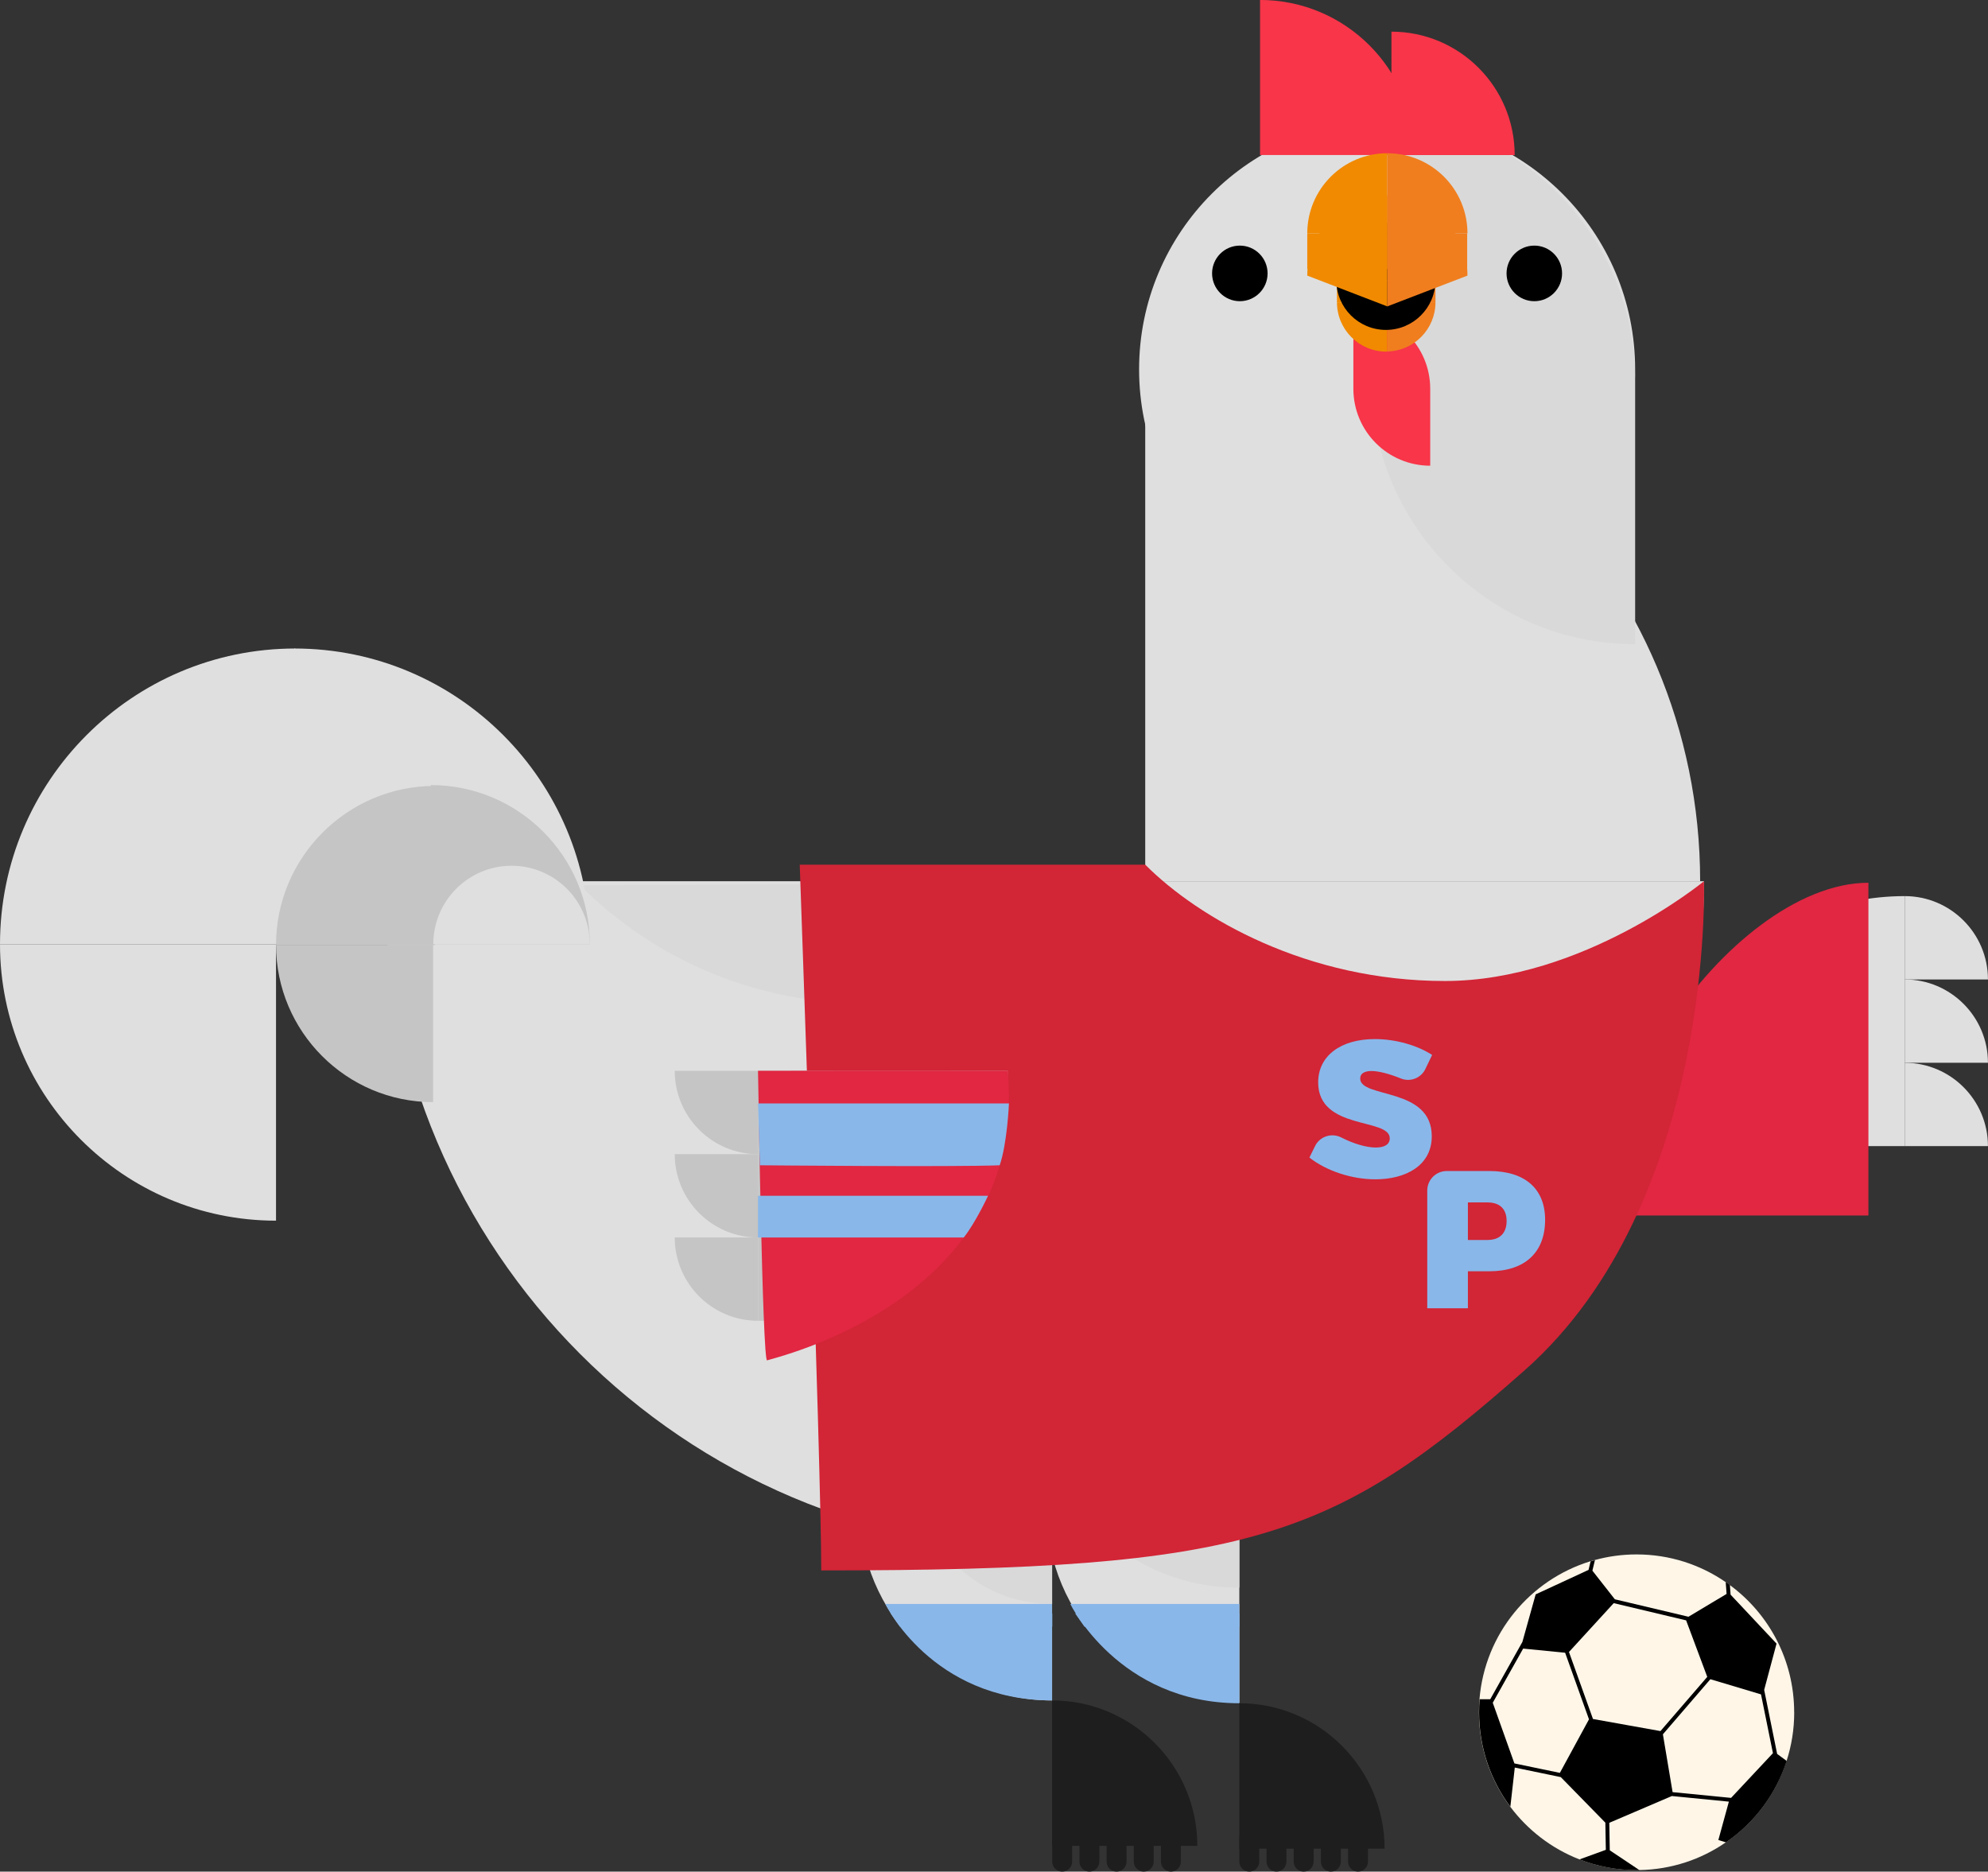
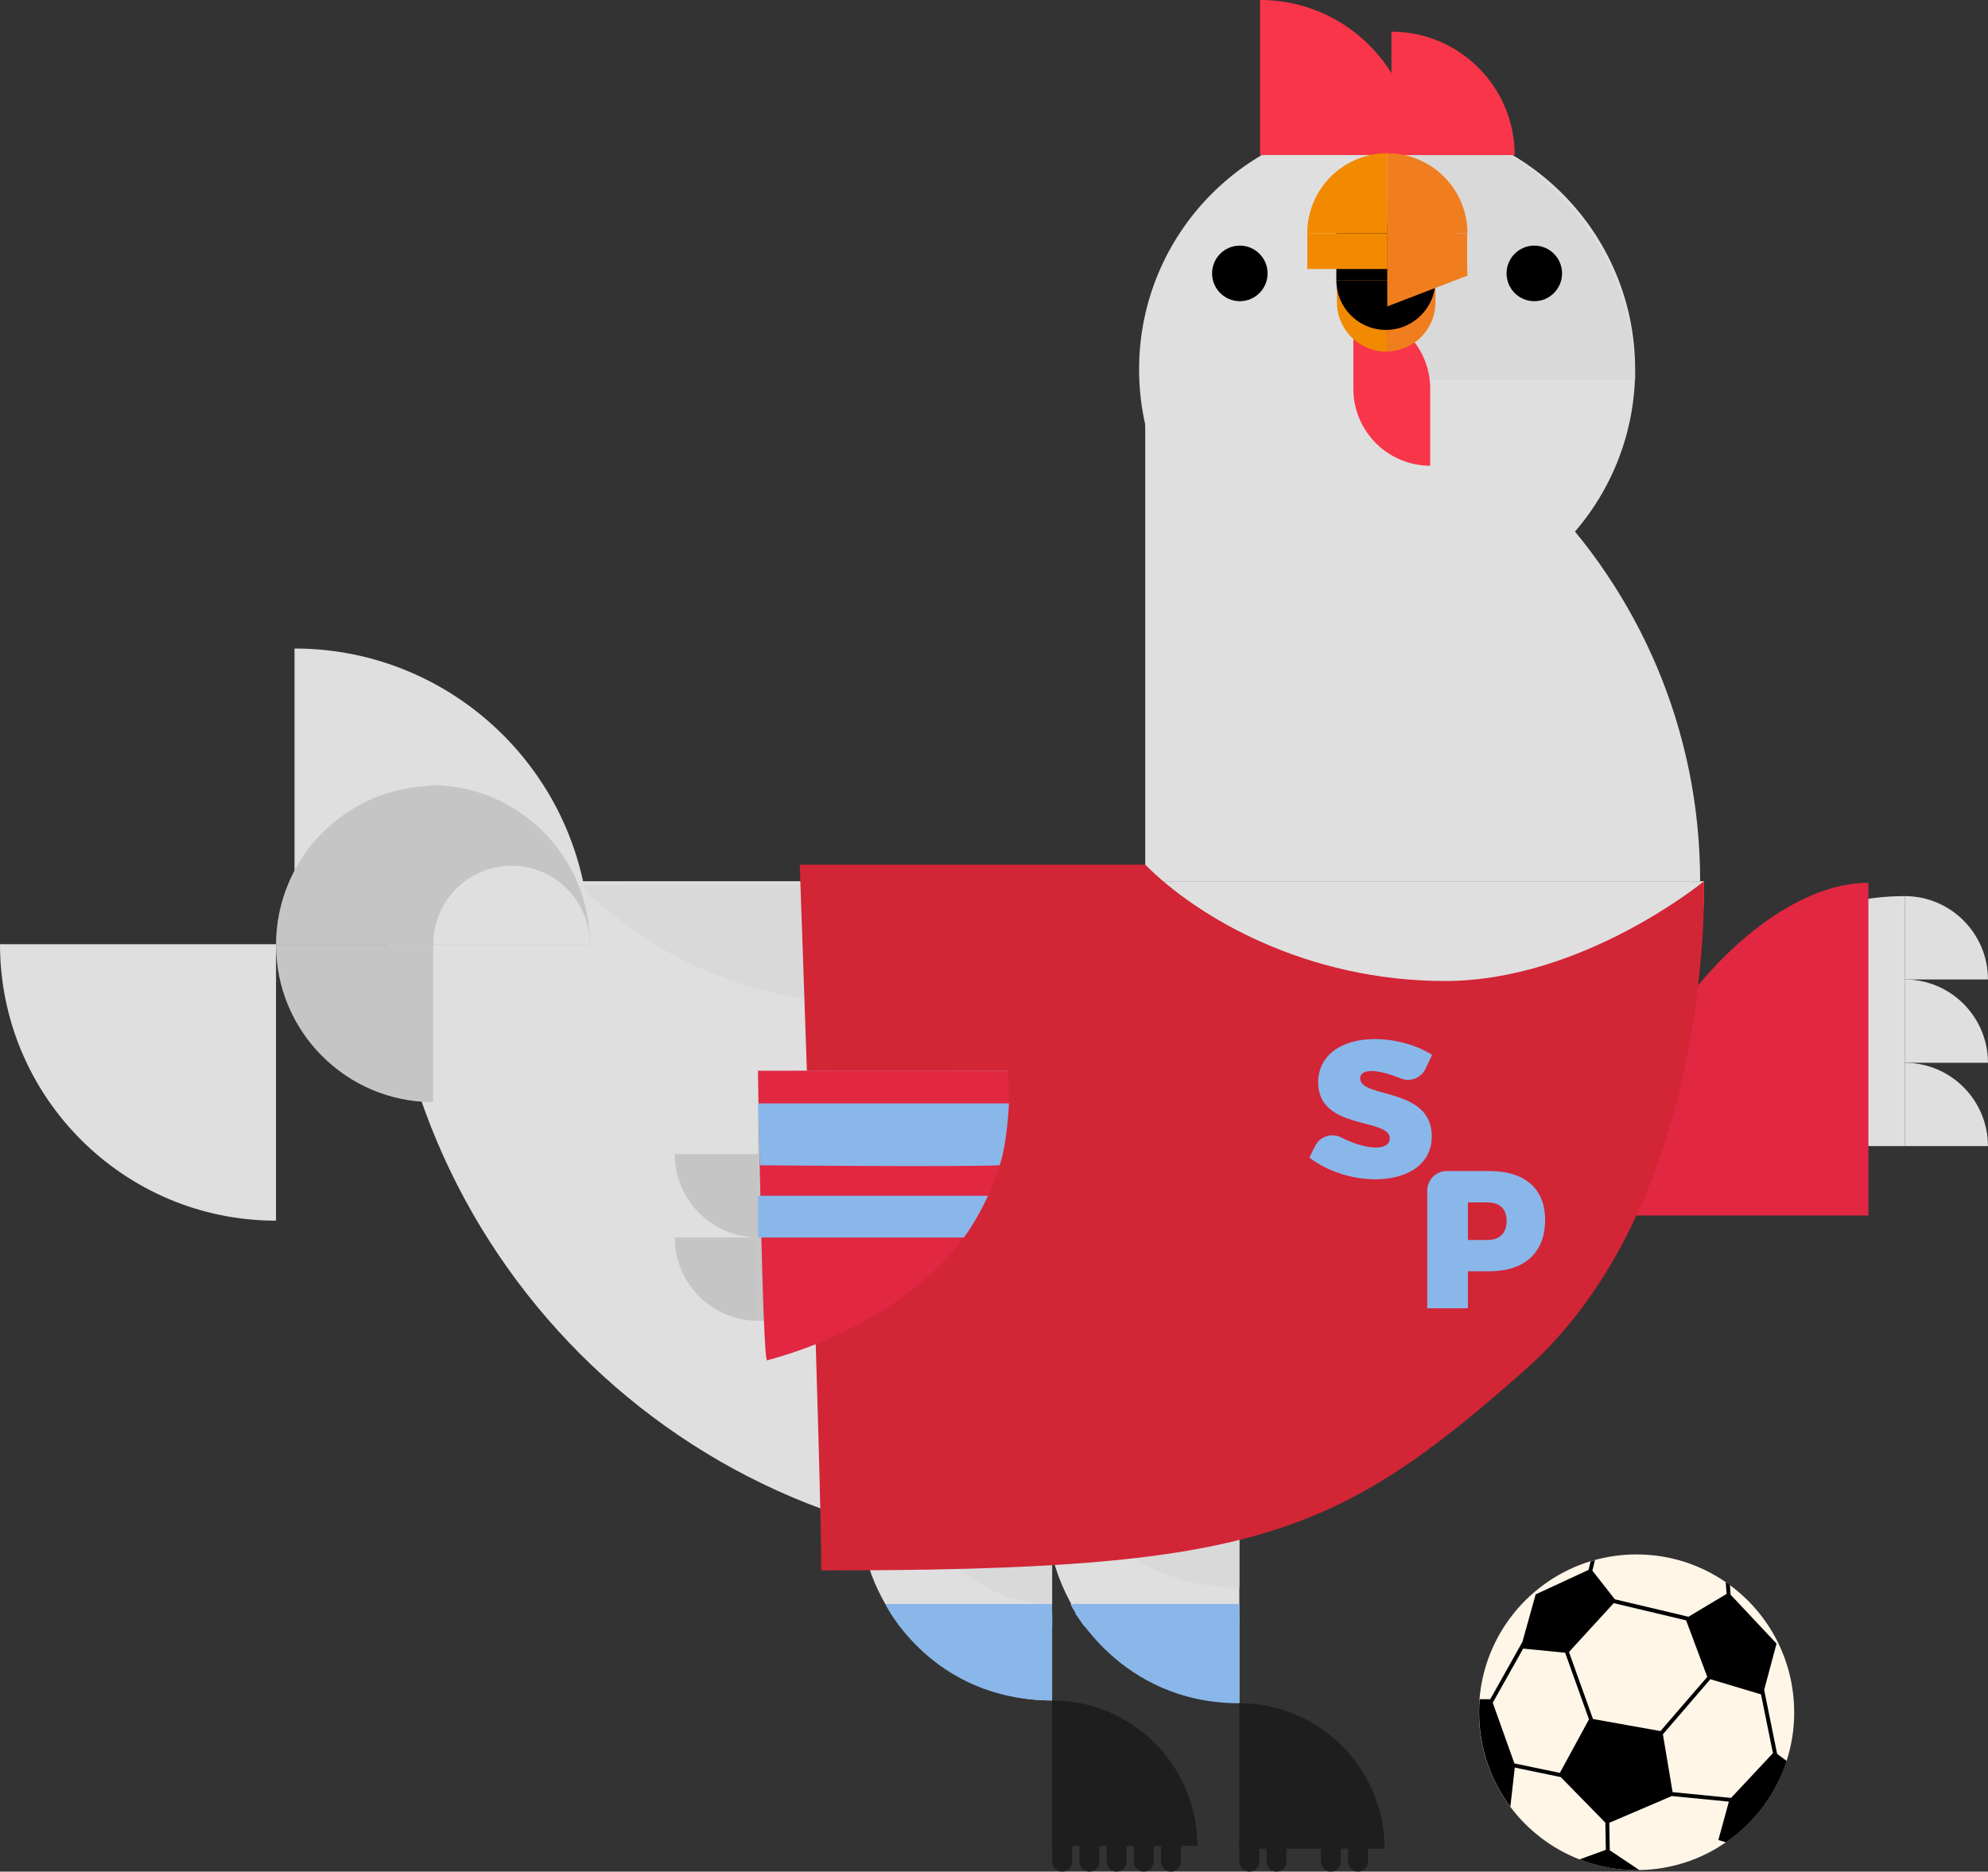
<svg xmlns="http://www.w3.org/2000/svg" width="256" height="241" viewBox="0 0 256 241" fill="none">
  <rect x="0" y="0" width="256" height="241" fill="#333333" stroke="none" />
  <g clip-path="url(#clip0_637_8518)">
    <path d="M213.133 147.58C213.133 129.811 227.541 115.389 245.278 115.389V147.58H213.133Z" fill="#DFDFDF" />
    <path d="M245.278 136.85C251.191 136.85 255.994 141.659 255.994 147.58H245.278V136.85Z" fill="#DFDFDF" />
    <path d="M245.278 126.12C251.191 126.12 255.994 130.929 255.994 136.85H245.278V126.12Z" fill="#DFDFDF" />
    <path d="M245.278 115.389C251.191 115.389 255.994 120.199 255.994 126.12H245.278V115.389Z" fill="#DFDFDF" />
    <path d="M178.623 79.551C196.263 79.551 210.562 65.231 210.562 47.567C210.562 29.903 196.263 15.584 178.623 15.584C160.984 15.584 146.684 29.903 146.684 47.567C146.684 65.231 160.984 79.551 178.623 79.551Z" fill="#DFDFDF" />
    <path d="M147.474 42.532H148.095C187.194 42.532 218.932 74.321 218.932 113.468H147.474V42.532Z" fill="#DFDFDF" />
    <path d="M159.594 219.32C169.914 219.32 178.297 227.715 178.297 238.049H159.594V219.32Z" fill="#1E1E1E" />
    <path d="M159.594 219.238C145.907 219.238 134.79 208.106 134.79 194.4H159.594V219.238Z" fill="#DFDFDF" />
    <path d="M159.594 204.427H159.368C145.161 204.427 133.624 192.874 133.624 178.647H159.594V204.427Z" fill="#D9D9D9" />
    <path d="M135.48 218.956C145.8 218.956 154.183 227.35 154.183 237.685H135.48V218.956Z" fill="#1E1E1E" />
    <path d="M135.48 218.956C121.793 218.956 110.676 207.824 110.676 194.117H135.48V218.956Z" fill="#DFDFDF" />
    <path d="M135.48 206.53H135.33C125.693 206.53 117.868 198.695 117.868 189.044H135.486V206.53H135.48Z" fill="#D9D9D9" />
    <path d="M135.48 199.567C88.029 199.567 49.507 160.991 49.507 113.474L135.48 113.474V199.567Z" fill="#DFDFDF" />
    <path d="M219.428 113.474C219.428 160.991 180.905 199.567 133.455 199.567V113.474H219.428Z" fill="#DFDFDF" />
    <path d="M148.352 113.669L148.032 113.989C127.781 134.269 94.945 134.269 74.693 113.989" fill="#D9D9D9" />
-     <path d="M0 121.58C0 100.565 17.035 83.506 38.021 83.506V121.58H0Z" fill="#DFDFDF" />
    <path d="M37.927 83.506C58.912 83.506 75.947 100.565 75.947 121.58H37.927V83.506Z" fill="#DFDFDF" />
    <path d="M35.544 121.693C35.544 110.385 44.711 101.2 56.009 101.2V121.693H35.544Z" fill="#C5C5C5" />
    <path d="M55.489 101.093C66.781 101.093 75.954 110.272 75.954 121.586H55.489V101.093Z" fill="#C5C5C5" />
    <path d="M65.884 111.478C65.884 111.478 65.878 111.478 65.872 111.478C65.865 111.478 65.865 111.478 65.859 111.478C60.298 111.49 55.796 116.011 55.796 121.58H75.954C75.954 116.011 71.452 111.49 65.89 111.478H65.884Z" fill="#DFDFDF" />
    <path d="M35.544 157.18C15.925 157.18 3.8147e-06 141.232 3.8147e-06 121.586H35.544L35.544 157.18Z" fill="#DFDFDF" />
    <path d="M55.771 121.662V141.917C44.61 141.917 35.544 132.838 35.544 121.662H55.771Z" fill="#C5C5C5" />
    <path d="M176.592 14.918C195.339 14.918 210.562 30.163 210.562 48.936H176.592V14.918Z" fill="#D9D9D9" />
-     <path d="M210.562 48.93V82.948C191.815 82.948 176.592 67.703 176.592 48.93H210.562Z" fill="#D9D9D9" />
    <path d="M159.657 38.783C161.63 38.783 163.23 37.181 163.23 35.205C163.23 33.228 161.63 31.626 159.657 31.626C157.683 31.626 156.083 33.228 156.083 35.205C156.083 37.181 157.683 38.783 159.657 38.783Z" fill="black" />
    <path d="M197.577 38.783C199.551 38.783 201.151 37.181 201.151 35.205C201.151 33.228 199.551 31.626 197.577 31.626C195.603 31.626 194.003 33.228 194.003 35.205C194.003 37.181 195.603 38.783 197.577 38.783Z" fill="black" />
    <path d="M179.181 19.966V4.075C187.94 4.075 195.05 11.195 195.05 19.966H179.181Z" fill="#F83549" />
    <path d="M162.259 19.96V-0.006C173.262 -0.006 182.197 8.941 182.197 19.96H162.259Z" fill="#F83549" />
    <path d="M174.278 50.06V40.152C179.739 40.152 184.172 44.591 184.172 50.06V59.968C178.711 59.968 174.278 55.529 174.278 50.06Z" fill="#F83549" />
    <path d="M172.165 38.921C172.165 42.431 175.005 45.275 178.51 45.275C178.56 45.275 178.611 45.269 178.655 45.269V38.928H172.165V38.921Z" fill="#F18A00" />
    <path d="M184.849 38.921H178.654V45.263C182.09 45.181 184.849 42.375 184.849 38.921Z" fill="#F07E1E" />
    <path d="M178.51 28.712H172.165V38.922H178.51V28.712Z" fill="#F18A00" />
    <path d="M184.849 28.712H178.51V38.922H184.849V28.712Z" fill="#F07E1E" />
    <path d="M184.849 36.09C184.849 39.618 181.99 42.481 178.466 42.481C174.943 42.481 172.084 39.618 172.084 36.09" fill="black" />
    <path d="M184.855 28.712H172.084V36.096H184.855V28.712Z" fill="black" />
-     <path d="M168.341 35.487L178.648 39.455V25.159C172.955 25.159 168.341 29.786 168.341 35.487Z" fill="#F18A00" />
    <path d="M188.969 35.487C188.969 29.78 184.348 25.159 178.655 25.159C178.655 25.159 178.648 25.159 178.642 25.159V39.455L188.969 35.487Z" fill="#F07E1E" />
    <path d="M168.34 30.056H178.648V19.734C172.955 19.734 168.34 24.355 168.34 30.056Z" fill="#F18A00" />
    <path d="M188.969 30.056C188.969 24.349 184.348 19.734 178.655 19.734C178.655 19.734 178.648 19.734 178.642 19.734V30.056H188.969Z" fill="#F07E1E" />
    <path d="M178.648 30.056H168.341V34.64H178.648V30.056Z" fill="#F18A00" />
    <path d="M188.931 30.056H178.642V34.64H188.931V30.056Z" fill="#F07E1E" />
    <path d="M215.058 131.789C221.359 122.082 231.504 113.669 240.601 113.669V156.515H210.556L215.051 131.789H215.058Z" fill="#E12742" />
    <path d="M147.474 111.34C154.34 118.24 168.341 126.32 186.078 126.32C203.816 126.32 219.421 113.474 219.421 113.474C219.421 113.474 220.838 154.813 196.311 176.468C171.789 198.123 161.212 202.217 105.754 202.217C105.754 188.875 102.983 111.34 102.983 111.34H147.468H147.474Z" fill="#D22536" />
    <path d="M191.796 150.788C196.355 150.788 198.969 153.055 198.969 157.067C198.969 161.28 196.348 163.697 191.796 163.697H189.025V168.463H183.79V153.306C183.79 151.918 184.912 150.788 186.304 150.788H191.796ZM189.025 159.666H191.546C193.107 159.666 194.01 158.806 194.01 157.224C194.01 155.642 193.1 154.832 191.546 154.832H189.025V159.673V159.666Z" fill="#8AB7E9" />
    <path d="M184.416 135.845L183.545 137.66C182.974 138.84 181.589 139.361 180.379 138.865C179.006 138.306 177.582 137.911 176.617 137.911C175.733 137.911 175.156 138.212 175.156 138.871C175.156 141.471 184.373 139.933 184.373 146.312C184.373 150.066 181.05 151.856 177.1 151.856C174.102 151.856 170.83 150.795 168.616 149.055L169.344 147.574C169.958 146.324 171.482 145.835 172.723 146.469C174.259 147.26 175.952 147.762 177.15 147.762C178.259 147.762 178.962 147.385 178.962 146.575C178.962 143.901 169.745 145.59 169.745 139.368C169.745 135.964 172.642 133.798 177.043 133.798C179.739 133.798 182.504 134.602 184.423 135.839L184.416 135.845Z" fill="#8AB7E9" />
    <path d="M129.762 137.886C129.762 155.654 115.354 170.076 97.616 170.076V137.886H129.762Z" fill="#C5C5C5" />
-     <path d="M97.603 148.616C91.691 148.616 86.888 143.807 86.888 137.886H97.603V148.616Z" fill="#C5C5C5" />
    <path d="M97.603 159.346C91.691 159.346 86.888 154.537 86.888 148.616H97.603V159.346Z" fill="#C5C5C5" />
    <path d="M97.603 170.07C91.691 170.07 86.888 165.261 86.888 159.34H97.603V170.07Z" fill="#C5C5C5" />
    <path d="M97.61 137.88C97.61 137.88 98.186 175.445 98.782 175.168C99.378 174.892 132.533 167.509 129.762 137.88C118.156 137.842 97.616 137.88 97.616 137.88H97.61Z" fill="#E12742" />
    <path d="M97.61 142.08H129.925C129.925 142.08 129.705 147.235 128.733 150.048C122.846 150.286 97.854 150.048 97.854 150.048L97.61 142.08Z" fill="#8AB7E9" />
    <path d="M97.61 153.978H127.229C127.229 153.978 125.611 157.456 124.106 159.346H97.603V153.978H97.61Z" fill="#8AB7E9" />
    <path d="M138.063 236.68C138.063 235.97 137.489 235.393 136.781 235.393C136.073 235.393 135.499 235.97 135.499 236.68V239.713C135.499 240.424 136.073 241 136.781 241C137.489 241 138.063 240.424 138.063 239.713V236.68Z" fill="#1E1E1E" />
    <path d="M141.568 236.68C141.568 235.97 140.994 235.393 140.286 235.393C139.578 235.393 139.004 235.97 139.004 236.68V239.713C139.004 240.424 139.578 241 140.286 241C140.994 241 141.568 240.424 141.568 239.713V236.68Z" fill="#1E1E1E" />
    <path d="M145.067 236.68C145.067 235.97 144.493 235.393 143.785 235.393C143.076 235.393 142.502 235.97 142.502 236.68V239.713C142.502 240.424 143.076 241 143.785 241C144.493 241 145.067 240.424 145.067 239.713V236.68Z" fill="#1E1E1E" />
    <path d="M148.565 236.68C148.565 235.97 147.991 235.393 147.283 235.393C146.575 235.393 146.001 235.97 146.001 236.68V239.713C146.001 240.424 146.575 241 147.283 241C147.991 241 148.565 240.424 148.565 239.713V236.68Z" fill="#1E1E1E" />
    <path d="M152.064 236.68C152.064 235.97 151.49 235.393 150.782 235.393C150.073 235.393 149.499 235.97 149.499 236.68V239.713C149.499 240.424 150.073 241 150.782 241C151.49 241 152.064 240.424 152.064 239.713V236.68Z" fill="#1E1E1E" />
    <path d="M162.159 236.68C162.159 235.97 161.584 235.393 160.876 235.393C160.168 235.393 159.594 235.97 159.594 236.68V239.713C159.594 240.424 160.168 241 160.876 241C161.584 241 162.159 240.424 162.159 239.713V236.68Z" fill="#1E1E1E" />
    <path d="M165.657 236.68C165.657 235.97 165.083 235.393 164.375 235.393C163.667 235.393 163.093 235.97 163.093 236.68V239.713C163.093 240.424 163.667 241 164.375 241C165.083 241 165.657 240.424 165.657 239.713V236.68Z" fill="#1E1E1E" />
-     <path d="M169.156 236.68C169.156 235.97 168.582 235.393 167.873 235.393C167.165 235.393 166.591 235.97 166.591 236.68V239.713C166.591 240.424 167.165 241 167.873 241C168.582 241 169.156 240.424 169.156 239.713V236.68Z" fill="#1E1E1E" />
    <path d="M172.66 236.68C172.66 235.97 172.086 235.393 171.378 235.393C170.67 235.393 170.096 235.97 170.096 236.68V239.713C170.096 240.424 170.67 241 171.378 241C172.086 241 172.66 240.424 172.66 239.713V236.68Z" fill="#1E1E1E" />
    <path d="M176.159 236.68C176.159 235.97 175.585 235.393 174.877 235.393C174.169 235.393 173.595 235.97 173.595 236.68V239.713C173.595 240.424 174.169 241 174.877 241C175.585 241 176.159 240.424 176.159 239.713V236.68Z" fill="#1E1E1E" />
    <path d="M135.48 206.537H114.006C114.006 206.537 119.949 218.956 135.48 218.956V206.537Z" fill="#8AB7E9" />
    <path d="M159.594 206.537H137.825C137.825 206.537 144.057 219.32 159.594 219.32V206.537Z" fill="#8AB7E9" />
    <path d="M114.708 207.767H135.499V209.456H115.893L114.708 207.767Z" fill="#8AB7E9" />
    <path d="M138.464 207.767H159.594V209.456H139.643L138.464 207.767Z" fill="#8AB7E9" />
    <path d="M231.046 220.488C231.046 222.673 230.701 224.776 230.061 226.748C228.676 231.055 225.892 234.728 222.237 237.233C219.064 239.43 215.233 240.73 211.101 240.799C210.982 240.799 210.869 240.799 210.744 240.799C208.142 240.799 205.653 240.309 203.37 239.418C199.809 238.03 196.731 235.657 194.473 232.637C191.947 229.253 190.448 225.04 190.448 220.481C190.448 219.916 190.473 219.351 190.517 218.799C191.207 210.385 197.006 203.429 204.806 201.036C204.988 200.98 205.176 200.93 205.364 200.88C207.076 200.409 208.882 200.157 210.744 200.157C214.995 200.157 218.945 201.47 222.205 203.711C222.387 203.83 222.563 203.962 222.744 204.094C227.779 207.792 231.039 213.757 231.039 220.488H231.046Z" fill="#FFF6E8" />
    <path d="M228.82 225.837H228.845L227.177 217.6L228.77 211.641L222.851 205.337L222.763 204.094C222.588 203.962 222.406 203.837 222.224 203.711L222.337 205.243L217.428 208.182L207.948 205.934L205.057 202.248L205.383 200.892C205.195 200.942 205.007 200.993 204.825 201.049L204.562 202.148L197.753 205.3L196.041 211.428L191.903 218.805H190.536C190.492 219.358 190.467 219.923 190.467 220.488C190.467 225.046 191.966 229.253 194.492 232.643L195.063 227.602L200.988 228.832L206.725 234.696L206.788 238.194L203.389 239.43C205.678 240.322 208.161 240.812 210.763 240.812C210.882 240.812 211.001 240.812 211.12 240.812C209.973 240.04 207.979 238.715 207.295 238.256L207.233 234.715L215.29 231.268L222.632 231.99L221.277 236.932C221.277 236.932 221.716 237.076 222.255 237.233C225.905 234.728 228.688 231.055 230.08 226.748C229.641 226.421 229.152 226.07 228.833 225.837H228.82ZM213.822 222.905L205.132 221.348L202.041 212.721L207.803 206.43L217.127 208.646L219.848 215.923L213.816 222.911L213.822 222.905ZM192.223 219.263L196.141 212.282L201.546 212.815L204.618 221.392L200.869 228.286L195.013 227.068L192.229 219.263H192.223ZM222.92 231.507L215.384 230.766L214.136 223.319L220.249 216.225L226.77 218.177L228.306 225.749L222.914 231.507H222.92Z" fill="black" />
  </g>
  <defs>
    <clipPath id="clip0_637_8518">
      <rect width="256" height="241" fill="white" />
    </clipPath>
  </defs>
</svg>